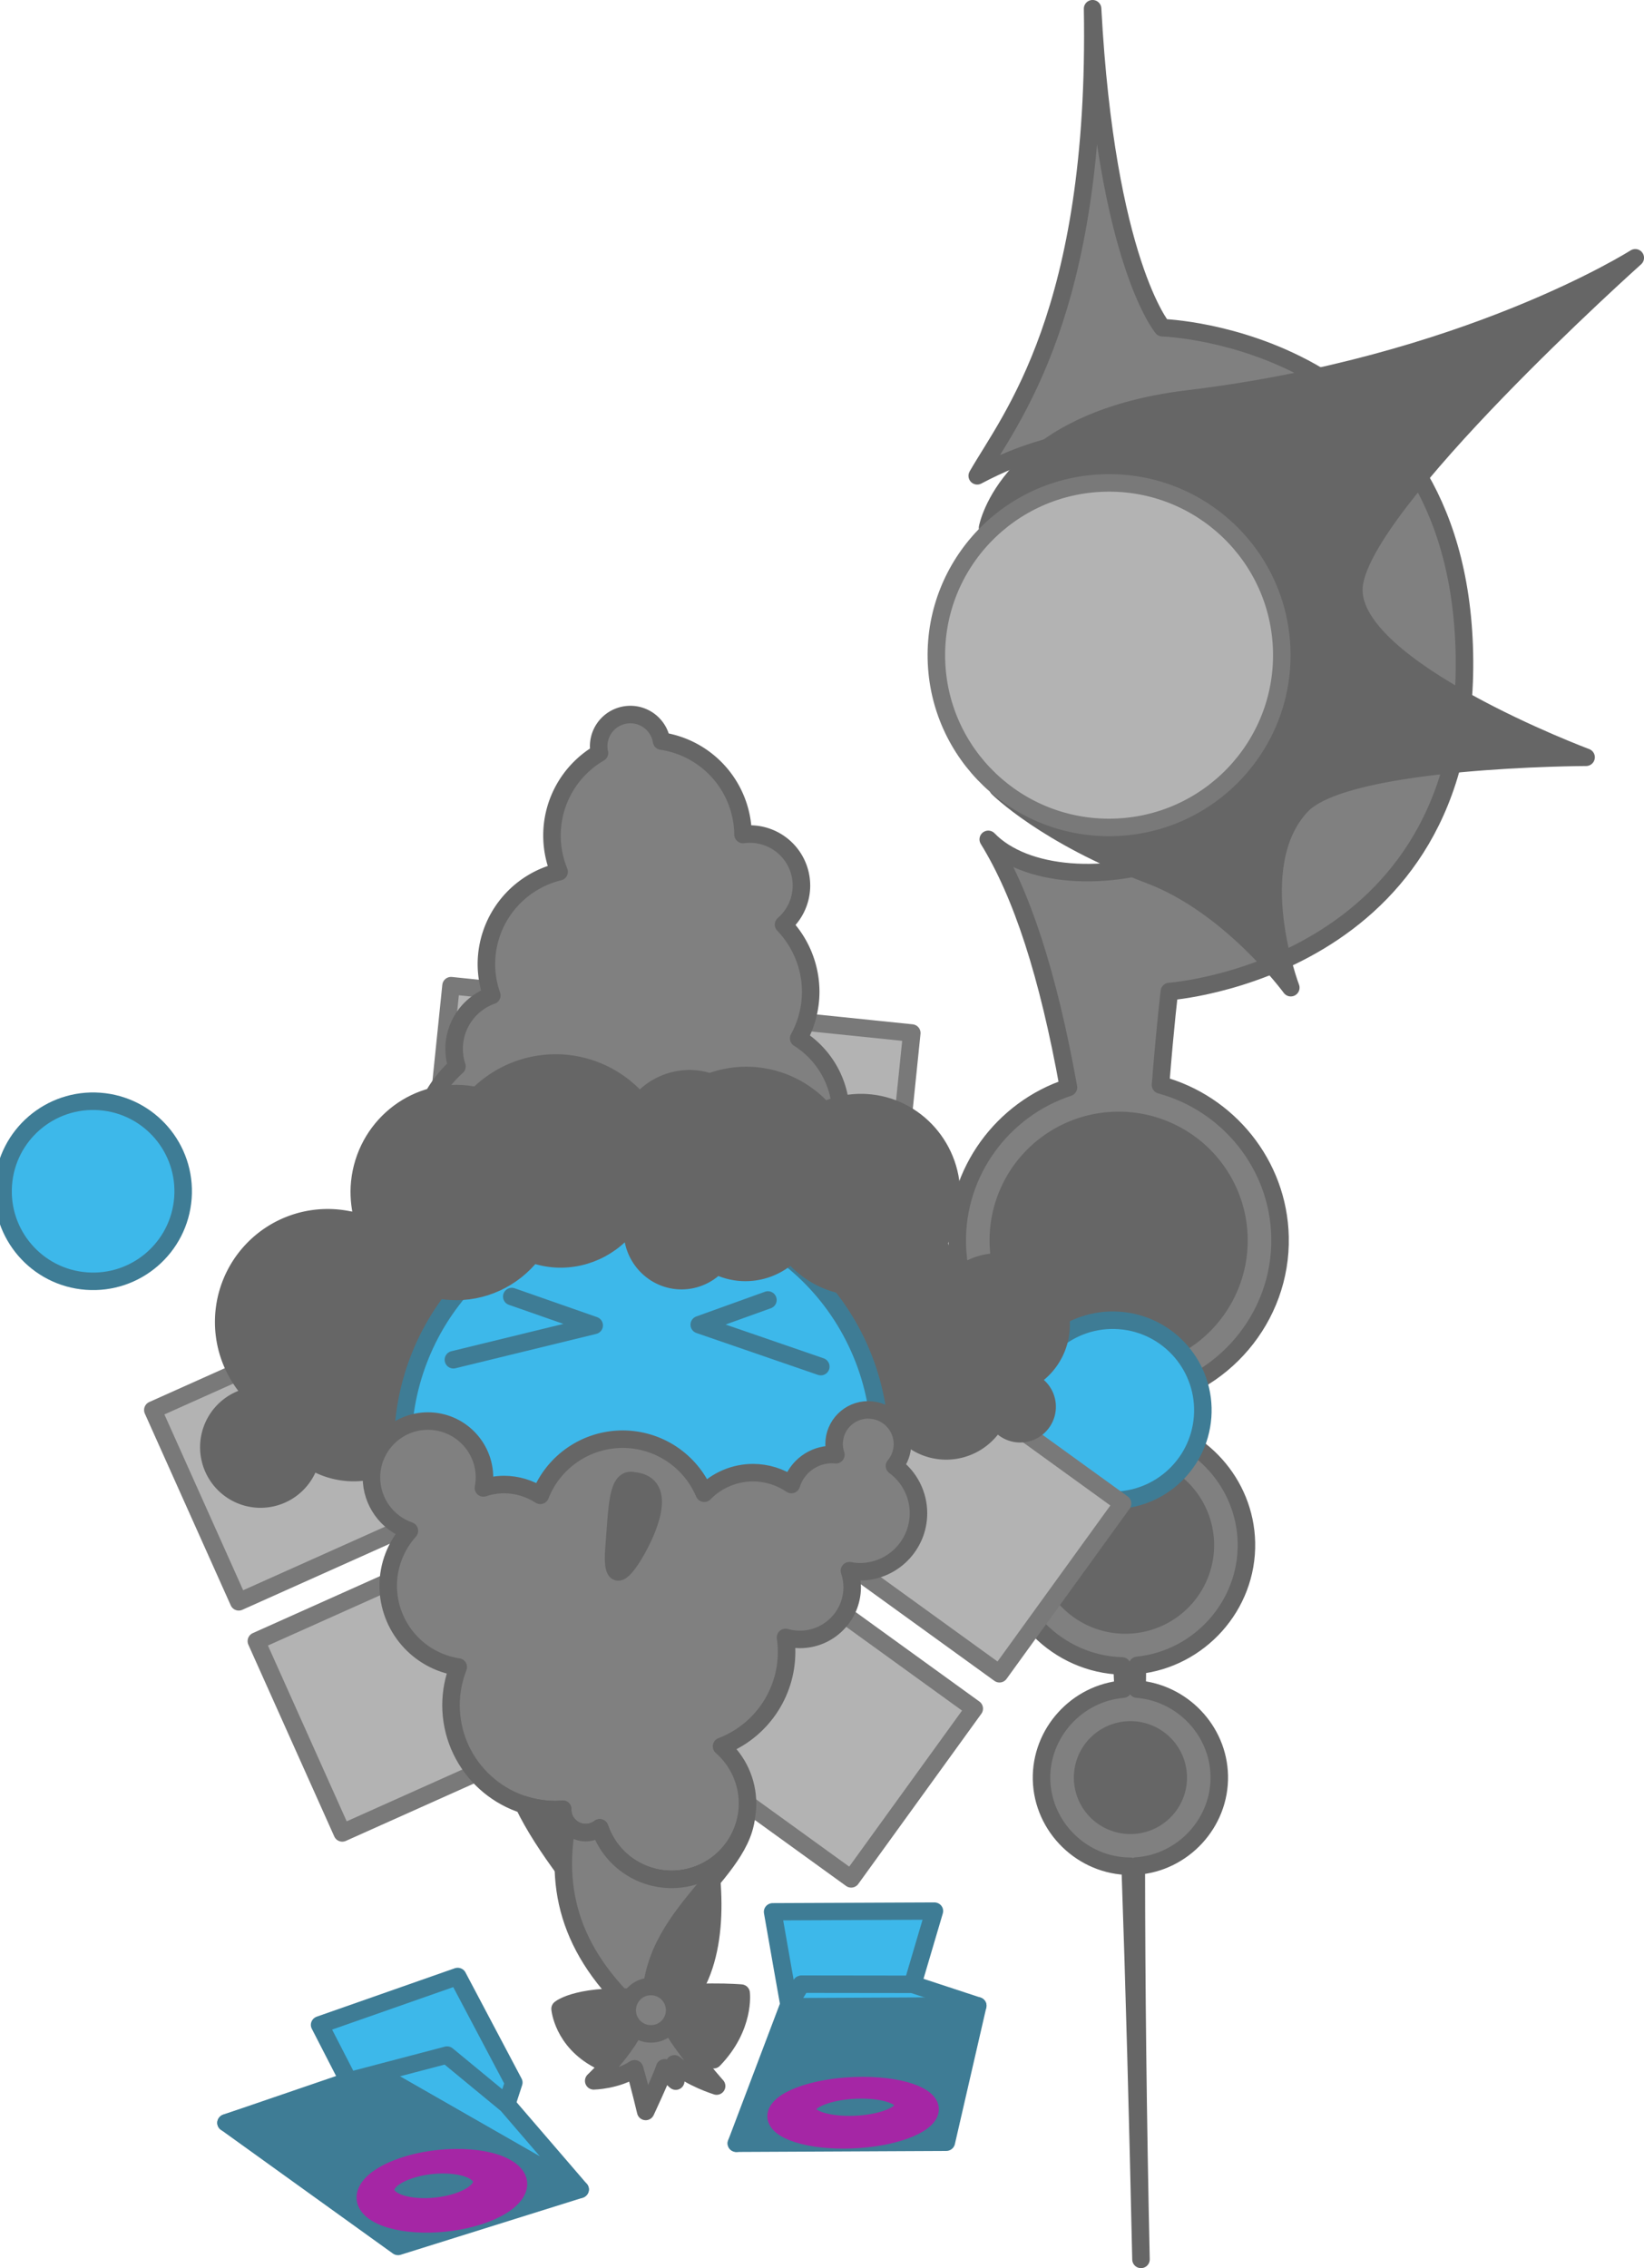
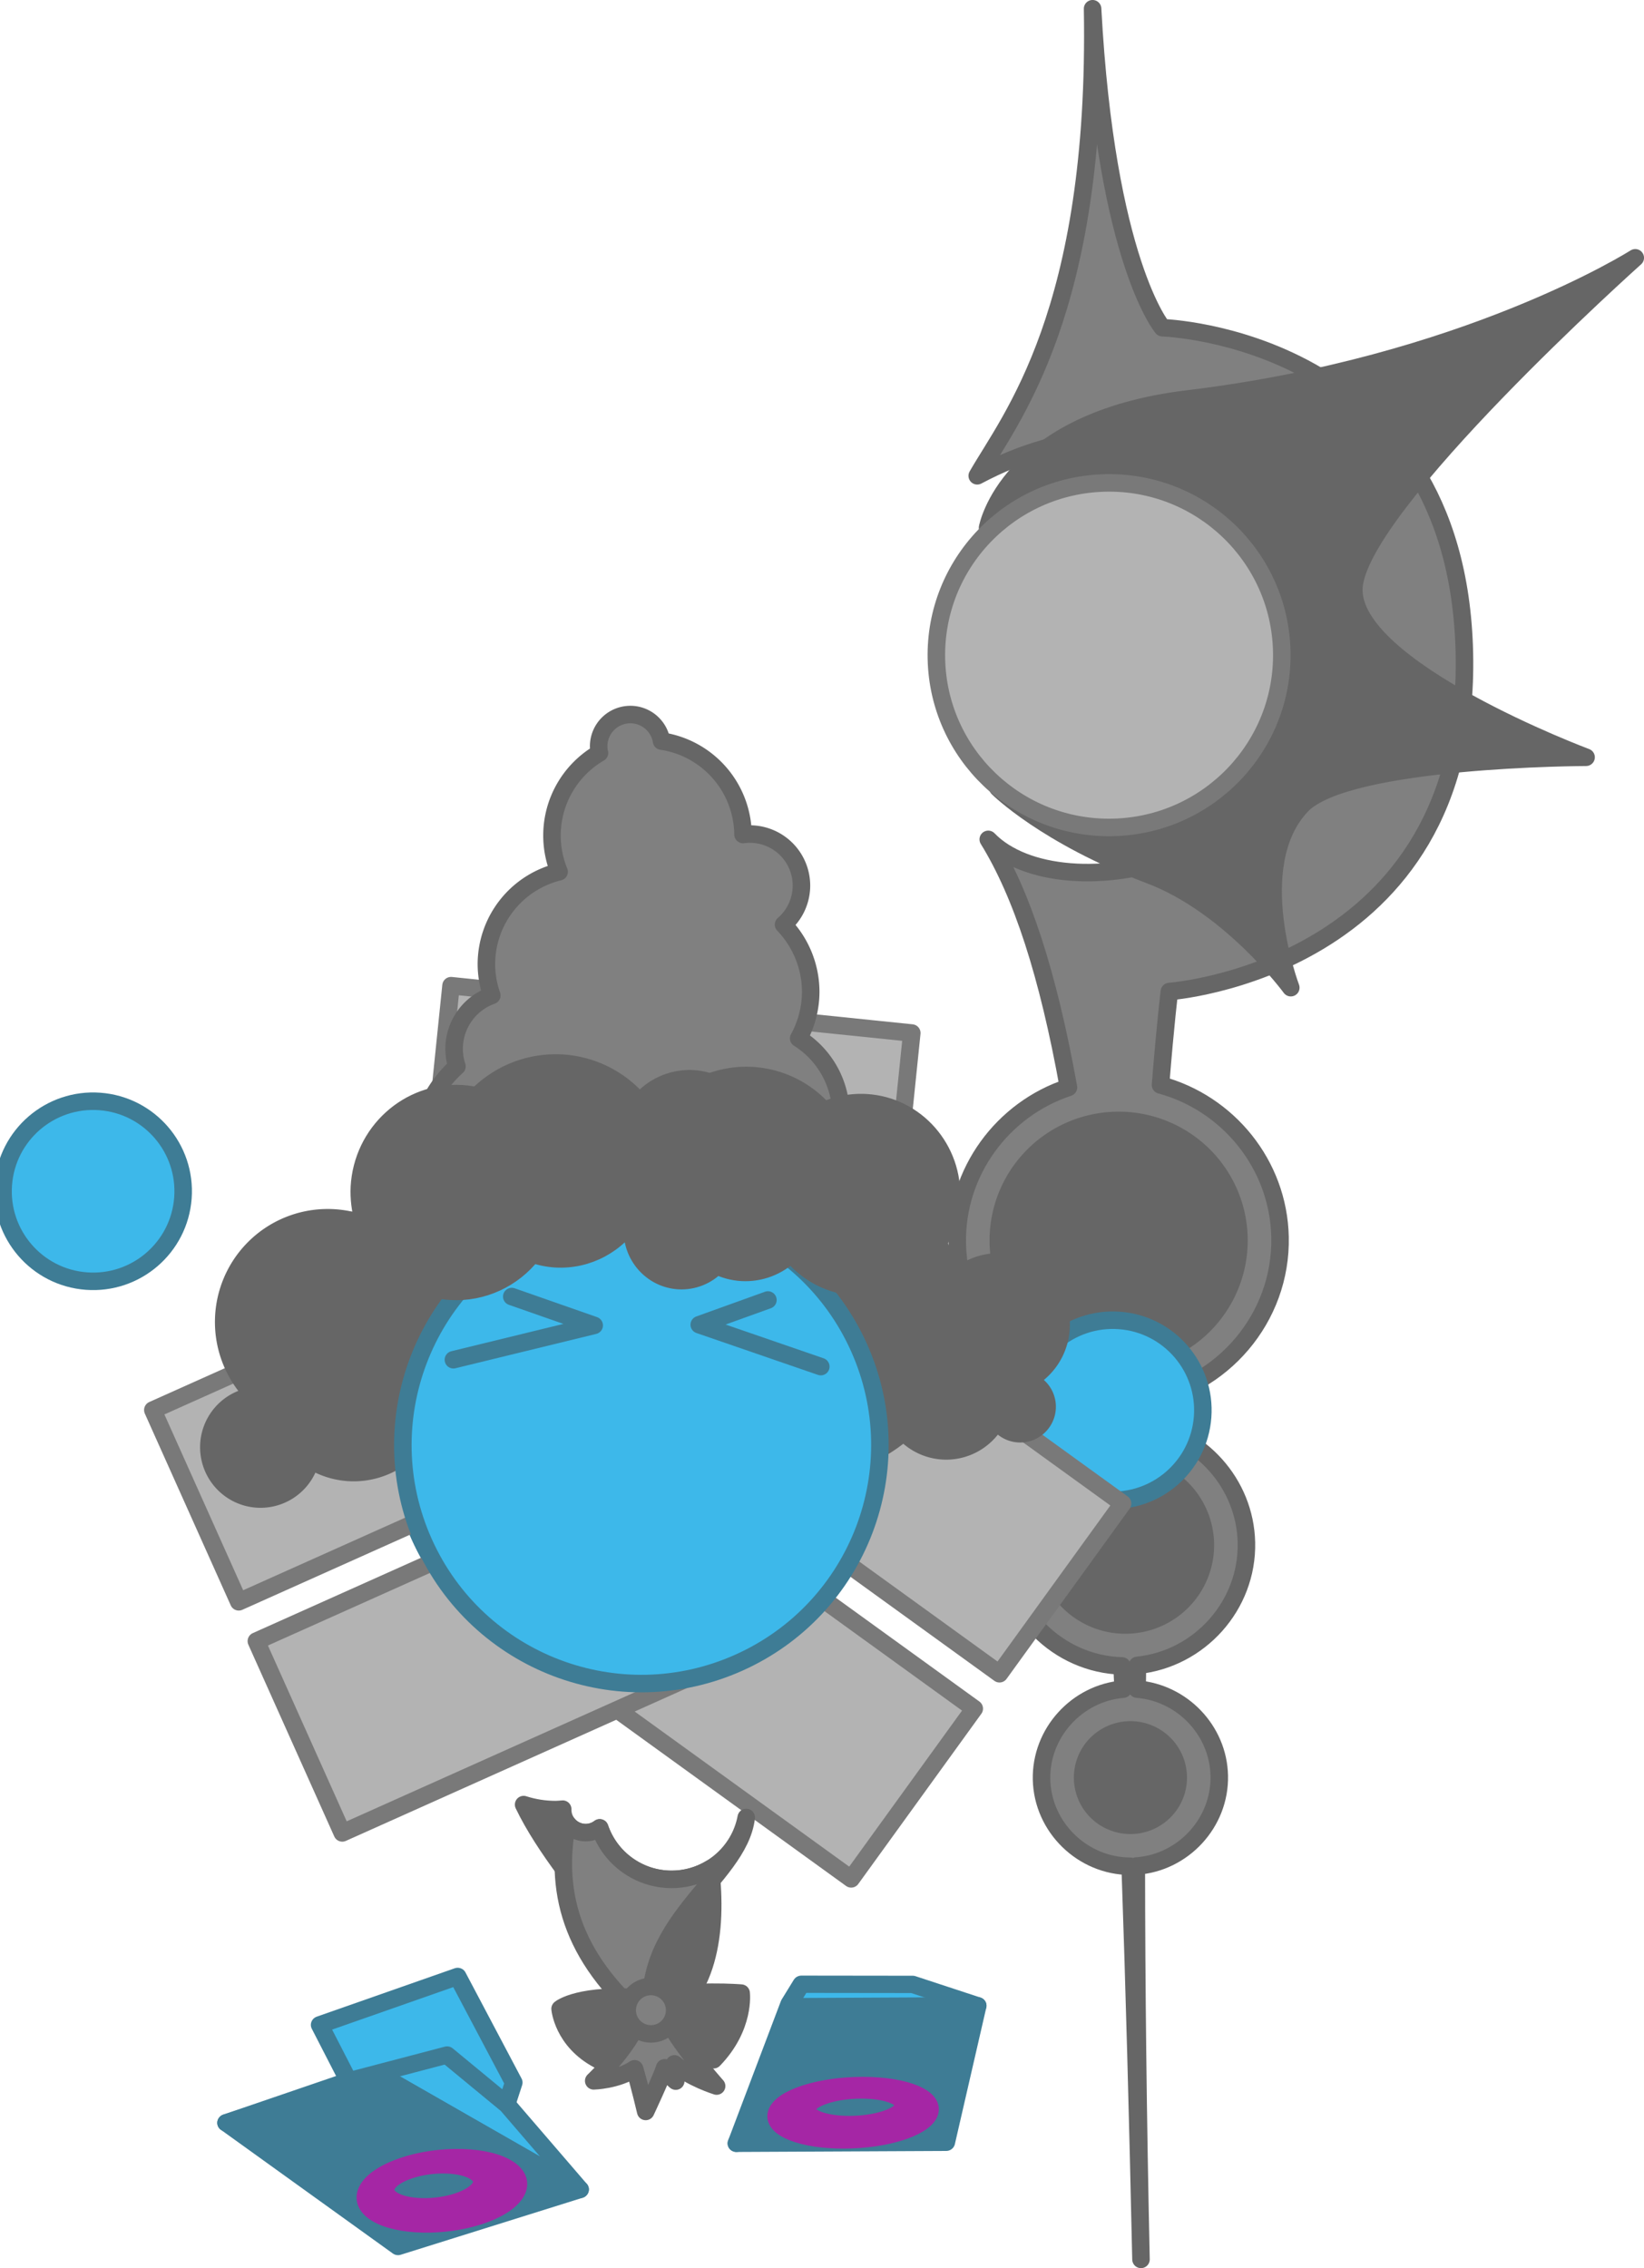
<svg xmlns="http://www.w3.org/2000/svg" xmlns:ns1="http://www.inkscape.org/namespaces/inkscape" xmlns:ns2="http://sodipodi.sourceforge.net/DTD/sodipodi-0.dtd" width="93.872mm" height="129.508mm" viewBox="0 0 93.872 129.508" version="1.1" id="svg1" ns1:version="1.4.2 (f4327f4, 2025-05-13)" ns2:docname="Tanks.svg" xml:space="preserve" ns1:export-filename="star trails\logo.png" ns1:export-xdpi="233.60466" ns1:export-ydpi="233.60466">
  <ns2:namedview id="namedview1" pagecolor="#ffffff" bordercolor="#ffffff" borderopacity="1" ns1:showpageshadow="false" ns1:pageopacity="0" ns1:pagecheckerboard="1" ns1:deskcolor="#ededed" ns1:document-units="mm" ns1:export-bgcolor="#ffffff00" showguides="true" ns1:zoom="0.14909714" ns1:cx="1408.4778" ns1:cy="5617.1435" ns1:window-width="1920" ns1:window-height="1009" ns1:window-x="-8" ns1:window-y="-8" ns1:window-maximized="1" ns1:current-layer="layer1" labelstyle="default">
    <ns1:page x="0" y="0" width="93.872" height="129.508" id="page2" margin="0" bleed="0" />
  </ns2:namedview>
  <defs id="defs1" />
  <g ns1:label="Layer 1" ns1:groupmode="layer" id="layer1" transform="translate(-548.796,-794.141)" style="display:inline">
    <g id="g4993" transform="translate(6.588,10.038)">
      <g id="g4926" transform="translate(-3.216,-3.771)">
        <path id="path4922" style="fill:#808080;fill-opacity:1;stroke:#666666;stroke-width:1;stroke-linecap:round;stroke-linejoin:round;stroke-miterlimit:999;stroke-opacity:1;paint-order:fill markers stroke" d="m 607.811,788.374 c 0.308,17.374 -4.708,23.385 -6.587,26.669 10.551,-5.597 19.96,0.084 19.594,11.085 -0.366,11.001 -14.792,13.999 -18.965,9.675 1.927,3.124 3.414,7.694 4.581,14.165 -3.748,1.233 -6.441,4.815 -6.35,8.939 0.104,4.735 3.842,8.591 8.481,8.961 0.037,0.465 0.073,0.936 0.109,1.412 -3.386,0.5 -5.987,3.481 -5.911,6.975 0.081,3.669 3.087,6.647 6.729,6.746 0.02,0.439 0.042,0.881 0.062,1.327 -2.633,0.218 -4.716,2.493 -4.658,5.159 0.06,2.727 2.34,4.944 5.061,4.952 0.237,6.79 0.437,14.253 0.617,22.449 -0.181,-8.247 -0.261,-15.722 -0.267,-22.46 2.67,-0.179 4.796,-2.47 4.737,-5.162 -0.057,-2.601 -2.136,-4.741 -4.689,-4.94 0.006,-0.457 0.01,-0.909 0.015,-1.357 3.537,-0.357 6.303,-3.416 6.224,-7.016 -0.075,-3.395 -2.657,-6.198 -5.927,-6.675 0.016,-0.505 0.033,-1.002 0.05,-1.491 4.478,-0.7 7.897,-4.647 7.796,-9.283 -0.091,-4.155 -2.983,-7.636 -6.824,-8.677 0.289,-3.616 0.507,-5.336 0.507,-5.336 0,0 17.241,-1.242 16.844,-19.323 -0.397,-18.082 -17.242,-18.58 -17.242,-18.58 0,0 -3.207,-3.776 -3.988,-18.215 z" />
        <path id="path4926" style="fill:#666666;fill-opacity:1;stroke:#666666;stroke-width:1;stroke-linecap:round;stroke-linejoin:round;stroke-miterlimit:999;stroke-dasharray:none;stroke-opacity:1;paint-order:fill markers stroke" d="m 613.245,810.656 c -10.322,1.244 -11.432,7.356 -11.432,7.356 1.774,-1.661 4.1,-2.609 6.533,-2.662 5.444,-0.119 9.955,4.187 10.074,9.618 0.119,5.431 -4.198,9.93 -9.642,10.048 -2.312,0.051 -4.569,-0.711 -6.376,-2.152 0,0 2.706,2.717 8.677,4.976 4.625,1.75 8.049,6.432 8.049,6.432 0,0 -2.636,-6.965 0.614,-10.4 2.58,-2.726 16.247,-2.757 16.247,-2.757 0,0 -13.484,-5.041 -13.259,-9.667 0.228,-4.691 16.067,-18.853 16.067,-18.853 0,0 -9.628,6.142 -25.552,8.061 z" ns2:nodetypes="scssscscscscs" />
        <ellipse style="fill:#b3b3b3;fill-opacity:1;stroke:#797979;stroke-width:1;stroke-linecap:round;stroke-linejoin:round;stroke-miterlimit:999;stroke-opacity:1;paint-order:fill markers stroke" id="path4923" cx="590.31" cy="838.272" transform="matrix(1,-0.022,0.022,1,0,0)" rx="9.86" ry="9.835" />
        <path id="path4924" style="fill:#666666;fill-opacity:1;stroke:#666666;stroke-width:1;stroke-linecap:round;stroke-linejoin:round;stroke-miterlimit:999;stroke-opacity:1;paint-order:fill markers stroke" d="m 609.148,851.853 a 6.871,6.853 0 0 0 -6.719,7.002 6.871,6.853 0 0 0 7.02,6.701 6.871,6.853 0 0 0 6.718,-7.001 6.871,6.853 0 0 0 -7.019,-6.702 z m 0.432,19.695 a 4.57,4.559 0 0 0 -4.47,4.657 4.57,4.559 0 0 0 4.67,4.458 4.57,4.559 0 0 0 4.469,-4.657 4.57,4.559 0 0 0 -4.669,-4.458 z m 0.332,15.107 a 2.73,2.723 0 0 0 -2.67,2.782 2.73,2.723 0 0 0 2.789,2.663 2.73,2.723 0 0 0 2.669,-2.782 2.73,2.723 0 0 0 -2.788,-2.663 z" />
      </g>
      <circle style="fill:#3db8ea;fill-opacity:1;stroke:#3e7c95;stroke-width:1;stroke-linecap:round;stroke-linejoin:round;stroke-dasharray:none;stroke-opacity:1;paint-order:fill markers stroke" id="circle4921" cx="-668.258" cy="817.633" r="5.144" transform="matrix(-0.997,-0.074,-0.074,0.997,0,0)" />
      <rect style="fill:#b3b3b3;fill-opacity:1;stroke:#797979;stroke-width:1;stroke-linecap:round;stroke-linejoin:round;stroke-dasharray:none;stroke-opacity:1;paint-order:fill markers stroke" id="rect4915" width="11.995" height="23.99" x="665.357" y="777.916" transform="rotate(5.868)" />
      <circle style="fill:#3db8ea;fill-opacity:1;stroke:#3e7c95;stroke-width:1;stroke-linecap:round;stroke-linejoin:round;stroke-dasharray:none;stroke-opacity:1;paint-order:fill markers stroke" id="circle4915" cx="664.128" cy="802.547" r="13.611" transform="rotate(5.868)" />
      <rect style="fill:#b3b3b3;fill-opacity:1;stroke:#797979;stroke-width:1;stroke-linecap:round;stroke-linejoin:round;stroke-dasharray:none;stroke-opacity:1;paint-order:fill markers stroke" id="rect4916" width="11.995" height="23.99" x="349.738" y="-1001.056" transform="rotate(125.868)" />
      <rect style="fill:#b3b3b3;fill-opacity:1;stroke:#797979;stroke-width:1;stroke-linecap:round;stroke-linejoin:round;stroke-dasharray:none;stroke-opacity:1;paint-order:fill markers stroke" id="rect4917" width="11.995" height="23.99" x="364.191" y="-1001.056" transform="rotate(125.868)" />
      <circle style="fill:#3db8ea;fill-opacity:1;stroke:#3e7c95;stroke-width:1;stroke-linecap:round;stroke-linejoin:round;stroke-dasharray:none;stroke-opacity:1;paint-order:fill markers stroke" id="circle4917" cx="362.962" cy="-976.425" r="13.611" transform="rotate(125.868)" />
      <rect style="fill:#b3b3b3;fill-opacity:1;stroke:#797979;stroke-width:1;stroke-linecap:round;stroke-linejoin:round;stroke-dasharray:none;stroke-opacity:1;paint-order:fill markers stroke" id="rect4918" width="11.995" height="23.99" x="1013.866" y="149.248" transform="matrix(0.409,0.913,0.913,-0.409,0,0)" />
      <rect style="fill:#b3b3b3;fill-opacity:1;stroke:#797979;stroke-width:1;stroke-linecap:round;stroke-linejoin:round;stroke-dasharray:none;stroke-opacity:1;paint-order:fill markers stroke" id="rect4919" width="11.995" height="23.99" x="650.904" y="777.916" transform="rotate(5.868)" />
      <path id="circle4966" style="fill:#808080;fill-opacity:1;stroke:#666666;stroke-width:1;stroke-linecap:round;stroke-linejoin:round;stroke-miterlimit:999;stroke-dasharray:none;stroke-opacity:1;paint-order:fill markers stroke" d="m 578.201,824.905 a 1.809,1.809 0 0 0 -1.809,1.809 1.809,1.809 0 0 0 0.045,0.384 5.456,5.456 0 0 0 -2.711,4.714 5.456,5.456 0 0 0 0.408,2.07 5.437,5.437 0 0 0 -4.153,5.283 5.437,5.437 0 0 0 0.309,1.778 3.241,3.241 0 0 0 -2.152,3.045 3.241,3.241 0 0 0 0.161,1.009 6.77,6.77 0 0 0 -2.239,5.03 6.77,6.77 0 0 0 6.77,6.77 6.77,6.77 0 0 0 6.77,-6.77 6.77,6.77 0 0 0 -0.045,-0.645 4.456,4.456 0 0 0 0.582,-0.121 5.162,5.162 0 0 0 2.988,3.274 5.162,5.162 0 0 0 -0.117,1.041 5.162,5.162 0 0 0 5.162,5.162 5.162,5.162 0 0 0 5.162,-5.162 5.162,5.162 0 0 0 -3.223,-4.782 5.162,5.162 0 0 0 0.117,-1.041 5.162,5.162 0 0 0 -2.413,-4.358 5.554,5.554 0 0 0 0.687,-2.661 5.554,5.554 0 0 0 -1.552,-3.835 2.947,2.947 0 0 0 1.023,-2.224 2.947,2.947 0 0 0 -2.947,-2.947 2.947,2.947 0 0 0 -0.39,0.026 5.456,5.456 0 0 0 -4.65,-5.334 1.809,1.809 0 0 0 -1.783,-1.516 z" />
      <path id="path4956" style="fill:#666666;fill-opacity:1;stroke:#666666;stroke-width:1;stroke-linecap:round;stroke-linejoin:round;stroke-miterlimit:999;stroke-dasharray:none;stroke-opacity:1;paint-order:fill markers stroke" d="m 573.936,844.802 a 6.293,6.309 0 0 0 -6.293,6.309 6.293,6.309 0 0 0 0.037,0.566 5.467,5.481 0 0 0 -0.352,-0.023 5.467,5.481 0 0 0 -4.462,2.313 5.938,5.953 0 0 0 -1.947,-0.329 5.938,5.953 0 0 0 -5.938,5.953 5.938,5.953 0 0 0 1.743,4.212 2.953,2.961 0 0 0 -2.591,2.937 2.953,2.961 0 0 0 2.953,2.961 2.953,2.961 0 0 0 2.858,-2.228 4.618,4.63 0 0 0 2.45,0.716 4.618,4.63 0 0 0 4.619,-4.63 4.618,4.63 0 0 0 -0.112,-0.969 5.467,5.481 0 0 0 0.426,0.024 5.467,5.481 0 0 0 5.29,-4.112 5.316,5.329 0 0 0 3.94,1.768 5.316,5.329 0 0 0 2.912,-0.883 8.692,8.715 0 0 0 8.684,8.589 8.692,8.715 0 0 0 5.662,-2.102 3.272,3.28 0 0 0 2.424,1.078 3.272,3.28 0 0 0 2.888,-1.752 1.539,1.543 0 0 0 1.333,0.772 1.539,1.543 0 0 0 1.539,-1.543 1.539,1.543 0 0 0 -1.144,-1.491 3.583,3.592 0 0 0 1.943,-3.186 3.583,3.592 0 0 0 -3.583,-3.592 3.583,3.592 0 0 0 -2.609,1.138 8.692,8.715 0 0 0 -5.882,-6.344 5.938,5.953 0 0 0 -5.904,-5.441 5.938,5.953 0 0 0 -5.153,3.016 6.293,6.309 0 0 0 -5.732,-3.729 z" />
      <rect style="fill:#b3b3b3;fill-opacity:1;stroke:#797979;stroke-width:1;stroke-linecap:round;stroke-linejoin:round;stroke-dasharray:none;stroke-opacity:1;paint-order:fill markers stroke" id="rect4920" width="11.995" height="23.99" x="1028.319" y="149.248" transform="matrix(0.409,0.913,0.913,-0.409,0,0)" />
      <circle style="fill:#3db8ea;fill-opacity:1;stroke:#3e7c95;stroke-width:1;stroke-linecap:round;stroke-linejoin:round;stroke-dasharray:none;stroke-opacity:1;paint-order:fill markers stroke" id="circle4920" cx="1027.09" cy="173.878" r="13.611" transform="matrix(0.409,0.913,0.913,-0.409,0,0)" />
      <circle style="fill:#3db8ea;fill-opacity:1;stroke:#3e7c95;stroke-width:1;stroke-linecap:round;stroke-linejoin:round;stroke-dasharray:none;stroke-opacity:1;paint-order:fill markers stroke" id="circle4922" cx="-609.253" cy="809.47" r="5.144" transform="matrix(-0.997,-0.074,-0.074,0.997,0,0)" />
      <path style="fill:none;fill-opacity:1;stroke:#3e7c95;stroke-width:1;stroke-linecap:round;stroke-linejoin:round;stroke-miterlimit:999;stroke-dasharray:none;stroke-opacity:1;paint-order:fill markers stroke" d="m 571.43,858.138 4.706,1.647 -8.039,1.961" id="path4927" />
      <path style="fill:none;fill-opacity:1;stroke:#3e7c95;stroke-width:1;stroke-linecap:round;stroke-linejoin:round;stroke-miterlimit:999;stroke-dasharray:none;stroke-opacity:1;paint-order:fill markers stroke" d="m 586.056,858.334 -3.921,1.412 6.941,2.392" id="path4928" ns2:nodetypes="ccc" />
-       <path id="path4929" style="fill:#808080;fill-opacity:1;stroke:#666666;stroke-width:1;stroke-linecap:round;stroke-linejoin:round;stroke-miterlimit:999;stroke-dasharray:none;stroke-opacity:1;paint-order:fill markers stroke" d="m 591.786,864.609 c -1.078,5e-5 -1.952,0.874 -1.952,1.952 10e-4,0.208 0.036,0.415 0.102,0.612 -0.074,-0.008 -0.148,-0.013 -0.222,-0.015 -1.065,0.002 -2.004,0.697 -2.318,1.714 -0.644,-0.439 -1.405,-0.675 -2.185,-0.678 -1.05,-5e-5 -2.057,0.423 -2.791,1.174 -0.792,-1.871 -2.627,-3.086 -4.659,-3.086 -2.077,0.002 -3.943,1.274 -4.703,3.207 -0.616,-0.4 -1.335,-0.615 -2.07,-0.617 -0.4,0.003 -0.797,0.068 -1.177,0.194 0.039,-0.195 0.059,-0.393 0.061,-0.592 -1.2e-4,-1.782 -1.445,-3.226 -3.227,-3.227 -1.782,-1.7e-4 -3.227,1.444 -3.227,3.227 0.003,1.371 0.872,2.59 2.167,3.04 -0.776,0.86 -1.208,1.976 -1.211,3.135 0.003,2.324 1.703,4.297 4.001,4.643 -0.272,0.691 -0.412,1.426 -0.415,2.169 -2.2e-4,3.3 2.675,5.976 5.976,5.976 0.134,-0.004 0.267,-0.013 0.4,-0.026 -6.1e-4,0.008 -10e-4,0.017 -0.002,0.026 -2.7e-4,0.726 0.588,1.315 1.315,1.315 0.289,-1.4e-4 0.571,-0.096 0.8,-0.272 0.598,1.755 2.246,2.937 4.1,2.941 2.398,-2e-5 4.343,-1.944 4.343,-4.342 -0.004,-1.249 -0.545,-2.435 -1.485,-3.257 2.235,-0.853 3.713,-2.996 3.716,-5.388 -9e-5,-0.278 -0.02,-0.556 -0.06,-0.831 0.266,0.076 0.541,0.114 0.817,0.114 1.65,-3e-5 2.988,-1.338 2.988,-2.988 -0.002,-0.318 -0.055,-0.634 -0.157,-0.936 0.196,0.038 0.396,0.058 0.595,0.06 1.848,-2e-5 3.347,-1.498 3.347,-3.346 -0.002,-1.066 -0.511,-2.067 -1.371,-2.696 0.293,-0.35 0.454,-0.791 0.455,-1.247 -5e-5,-1.078 -0.874,-1.952 -1.952,-1.952 z" ns2:nodetypes="scccccccccccsccccccccsccccccsccccccs" />
+       <path id="path4929" style="fill:#808080;fill-opacity:1;stroke:#666666;stroke-width:1;stroke-linecap:round;stroke-linejoin:round;stroke-miterlimit:999;stroke-dasharray:none;stroke-opacity:1;paint-order:fill markers stroke" d="m 591.786,864.609 z" ns2:nodetypes="scccccccccccsccccccccsccccccsccccccs" />
      <path style="fill:#808080;fill-opacity:1;stroke:#666666;stroke-width:1;stroke-linecap:round;stroke-linejoin:round;stroke-miterlimit:999;stroke-dasharray:none;stroke-opacity:1;paint-order:fill markers stroke" d="m 578.783,898.979 c -0.247,1.662 -2.674,3.944 -2.674,3.944 0,0 1.329,-0.028 2.334,-0.69 0.278,0.93 0.634,2.437 0.634,2.437 0,0 0.912,-1.944 1.082,-2.493 0.355,0.563 0.634,0.761 0.634,0.761 0,0 0.046,-0.676 -0.077,-0.986 0.943,0.817 2.411,1.268 2.411,1.268 0,0 -2.906,-3.268 -2.906,-4.296" id="path4953" />
      <g id="g4992" transform="matrix(0.378,-0.081,0.079,0.369,275.396,592.051)" style="stroke-width:2.616">
        <g id="g4990" style="stroke-width:2.616">
          <path style="fill:#3db8ea;fill-opacity:1;stroke:#3e7c95;stroke-width:2.616;stroke-linecap:round;stroke-linejoin:round;stroke-miterlimit:999;stroke-dasharray:none;stroke-opacity:1;paint-order:fill markers stroke" d="m 556.882,964.719 -18.979,2.314 23.567,-2.314 25.488,23.41 -7.96,-14.94 -7.098,-9.176" id="path4982" />
          <path style="fill:#3db8ea;fill-opacity:1;stroke:#3e7c95;stroke-width:2.616;stroke-linecap:round;stroke-linejoin:round;stroke-miterlimit:999;stroke-dasharray:none;stroke-opacity:1;paint-order:fill markers stroke" d="m 578.998,973.189 -7.098,-9.176 -15.019,0.706 -2.431,-9.215 21.41,-2.784 4.823,17.489 z" id="path4981" />
          <path style="fill:#3e7c95;fill-opacity:1;stroke:#3e7c95;stroke-width:2.616;stroke-linecap:round;stroke-linejoin:round;stroke-miterlimit:999;stroke-dasharray:none;stroke-opacity:1;paint-order:fill markers stroke" d="m 561.47,964.719 -23.567,2.314 21.018,23.763 28.037,-2.666 z" id="path4983" />
          <path id="path4988" style="display:inline;fill:#a526a5;fill-opacity:1;stroke:#a526a5;stroke-width:2.616;stroke-linecap:round;stroke-linejoin:round;stroke-opacity:1;paint-order:stroke fill markers" d="m 562.127,979.06 c -5.756,0.677 -8.065,3.466 -5.285,6.163 2.702,2.621 9.267,4.215 14.778,3.619 5.565,-0.601 8.176,-3.227 5.718,-5.929 -2.53,-2.781 -9.396,-4.537 -15.211,-3.853 z m 0.769,0.793 c 3.621,-0.423 7.912,0.667 9.535,2.409 1.595,1.71 -0.005,3.392 -3.527,3.782 -3.5,0.388 -7.672,-0.638 -9.363,-2.316 -1.723,-1.708 -0.243,-3.455 3.355,-3.875 z" />
        </g>
      </g>
      <path id="path4949" style="fill:#666666;fill-opacity:1;stroke:#666666;stroke-width:1;stroke-linecap:round;stroke-linejoin:round;stroke-miterlimit:999;stroke-dasharray:none;stroke-opacity:1;paint-order:fill markers stroke" d="m 572.107,887.149 c 2.399,5 8.803,10.367 7.387,12.688 3.244,-1.556 3.688,-5.517 3.286,-9.034 -0.652,0.391 -1.414,0.615 -2.229,0.615 -1.855,-0.004 -3.502,-1.186 -4.1,-2.941 -0.23,0.176 -0.511,0.272 -0.8,0.272 -0.726,-2e-5 -1.315,-0.589 -1.315,-1.315 0.001,-0.008 0.001,-0.018 0.002,-0.026 -0.133,0.013 -0.266,0.022 -0.4,0.026 -0.639,-1e-5 -1.254,-0.1 -1.831,-0.286 z" />
      <path id="path4950" style="fill:#808080;fill-opacity:1;stroke:#666666;stroke-width:1;stroke-linecap:round;stroke-linejoin:round;stroke-miterlimit:999;stroke-dasharray:none;stroke-opacity:1;paint-order:fill markers stroke" d="m 584.818,887.885 c -0.379,2.012 -2.146,3.533 -4.268,3.533 -1.855,-0.004 -3.502,-1.186 -4.1,-2.941 -0.23,0.176 -0.511,0.272 -0.8,0.272 -0.434,-10e-6 -0.818,-0.21 -1.057,-0.534 -0.763,4.158 0.363,7.931 4.901,11.622 -1.052,-5.923 4.9,-8.37 5.324,-11.952 z" />
      <path style="fill:#666666;fill-opacity:1;stroke:#666666;stroke-width:1;stroke-linecap:round;stroke-linejoin:round;stroke-miterlimit:999;stroke-dasharray:none;stroke-opacity:1;paint-order:fill markers stroke" d="m 579.26,898.211 c -3.978,-0.339 -5.071,0.598 -5.071,0.598 0,0 0.153,1.833 2.186,2.908 2.011,-2.072 3.016,-2.749 3.016,-2.749 0,0 2.645,1.932 3.563,2.749 1.814,-1.872 1.574,-3.804 1.574,-3.804 0,0 -2.754,-0.239 -5.267,0.299 z" id="path4951" ns2:nodetypes="ccccccc" />
      <ellipse style="fill:#808080;fill-opacity:1;stroke:#666666;stroke-width:1;stroke-linecap:round;stroke-linejoin:round;stroke-miterlimit:999;stroke-dasharray:none;stroke-opacity:1;paint-order:fill markers stroke" id="path4954" cx="579.376" cy="898.888" rx="1.355" ry="1.354" />
-       <path style="fill:#666666;fill-opacity:1;stroke:#666666;stroke-width:1;stroke-linecap:round;stroke-linejoin:round;stroke-miterlimit:999;stroke-dasharray:none;stroke-opacity:1;paint-order:fill markers stroke" d="m 578.402,868.663 c 2.05,0.194 0.732,2.967 0.104,4.048 -0.628,1.081 -1.423,2.038 -1.235,-0.249 0.188,-2.288 0.165,-4.048 1.131,-3.799 z" id="path4955" ns2:nodetypes="szsss" />
      <path id="path4975" style="fill:#666666;fill-opacity:1;stroke:#666666;stroke-width:1;stroke-linecap:round;stroke-linejoin:round;stroke-miterlimit:999;stroke-dasharray:none;stroke-opacity:1;paint-order:fill markers stroke" d="m 581.775,845.705 c -1.55,-0.085 -2.99,0.817 -3.614,2.264 -0.87,-1.184 -2.208,-1.917 -3.658,-2.003 -1.313,-0.074 -2.6,0.388 -3.576,1.285 -0.722,-0.406 -1.524,-0.642 -2.347,-0.693 -3.06,-0.174 -5.679,2.209 -5.851,5.324 -0.031,0.649 0.047,1.299 0.232,1.921 -0.043,-0.006 -0.086,-0.01 -0.129,-0.016 -2.124,-0.121 -3.942,1.533 -4.061,3.695 -0.119,2.161 1.506,4.012 3.63,4.133 2.124,0.121 3.942,-1.533 4.061,-3.695 0.006,-0.13 0.005,-0.259 -0.005,-0.389 0.484,0.172 0.989,0.275 1.501,0.306 1.797,0.099 3.529,-0.696 4.647,-2.131 0.434,0.156 0.886,0.249 1.345,0.276 1.815,0.1 3.537,-0.825 4.48,-2.407 -0.06,0.205 -0.097,0.417 -0.111,0.63 -0.087,1.581 1.101,2.934 2.655,3.022 0.805,0.043 1.59,-0.267 2.156,-0.852 0.449,0.223 0.938,0.352 1.437,0.381 1.045,0.056 2.065,-0.33 2.818,-1.069 0.916,1.129 2.253,1.819 3.689,1.904 0.259,0.014 0.518,0.006 0.776,-0.02 0.198,1.089 1.101,1.9 2.187,1.962 1.301,0.074 2.415,-0.94 2.488,-2.264 0.041,-0.77 -0.283,-1.513 -0.872,-1.998 0.521,-0.786 0.825,-1.7 0.878,-2.646 0.16,-2.905 -2.025,-5.392 -4.879,-5.555 -1.963,-0.107 -3.816,0.927 -4.783,2.669 -0.48,-0.324 -1.027,-0.532 -1.598,-0.607 -0.175,-1.865 -1.661,-3.32 -3.498,-3.427 z" ns2:nodetypes="ccccccccssccccccccccccccccccccc" />
      <g id="g4991" transform="matrix(0.383,-0.053,0.052,0.374,300.337,570.648)" style="stroke-width:2.616">
-         <path style="fill:#3db8ea;fill-opacity:1;stroke:#3e7c95;stroke-width:2.616;stroke-linecap:round;stroke-linejoin:round;stroke-miterlimit:999;stroke-dasharray:none;stroke-opacity:1;paint-order:fill markers stroke" d="m 620.43,961.606 -2.135,4.936 -0.277,-7.57 -0.305,-8.817 23.652,3.244 -4.658,10.537 z" id="path4989" />
        <path style="fill:#3db8ea;fill-opacity:1;stroke:#3e7c95;stroke-width:2.616;stroke-linecap:round;stroke-linejoin:round;stroke-miterlimit:999;stroke-dasharray:none;stroke-opacity:1;paint-order:fill markers stroke" d="m 636.706,963.935 9.072,4.548 -38.076,15.607 10.554,-19.783 2.174,-2.7 z" id="path4990" ns2:nodetypes="cccccc" />
        <path style="fill:#3e7c95;fill-opacity:1;stroke:#3e7c95;stroke-width:2.616;stroke-linecap:round;stroke-linejoin:round;stroke-miterlimit:999;stroke-dasharray:none;stroke-opacity:1;paint-order:fill markers stroke" d="m 619.662,964.915 26.116,3.568 -7.372,19.802 -30.704,-4.196 z" id="path4984" />
        <path id="path4986" style="display:inline;fill:#a526a5;fill-opacity:1;stroke:#a526a5;stroke-width:2.616;stroke-linecap:round;stroke-linejoin:round;stroke-opacity:1;paint-order:stroke fill markers" d="m 627.407,978.055 c -6.388,-0.917 -12.354,0.2 -13.247,2.427 -0.861,2.148 3.361,4.51 9.36,5.339 5.953,0.823 11.72,-0.135 12.959,-2.197 1.285,-2.137 -2.737,-4.66 -9.073,-5.569 z m -0.319,0.637 c 3.953,0.566 6.509,2.146 5.743,3.505 -0.748,1.328 -4.409,1.955 -8.209,1.424 -3.819,-0.533 -6.455,-2.05 -5.858,-3.412 0.61,-1.394 4.351,-2.085 8.324,-1.516 z" />
      </g>
    </g>
  </g>
  <script id="mesh_polyfill" type="text/javascript">
!function(){const t="http://www.w3.org/2000/svg",e="http://www.w3.org/1999/xlink",s="http://www.w3.org/1999/xhtml",r=2;if(document.createElementNS(t,"meshgradient").x)return;const n=(t,e,s,r)=&gt;{let n=new x(.5*(e.x+s.x),.5*(e.y+s.y)),o=new x(.5*(t.x+e.x),.5*(t.y+e.y)),i=new x(.5*(s.x+r.x),.5*(s.y+r.y)),a=new x(.5*(n.x+o.x),.5*(n.y+o.y)),h=new x(.5*(n.x+i.x),.5*(n.y+i.y)),l=new x(.5*(a.x+h.x),.5*(a.y+h.y));return[[t,o,a,l],[l,h,i,r]]},o=t=&gt;{let e=t[0].distSquared(t[1]),s=t[2].distSquared(t[3]),r=.25*t[0].distSquared(t[2]),n=.25*t[1].distSquared(t[3]),o=e&gt;s?e:s,i=r&gt;n?r:n;return 18*(o&gt;i?o:i)},i=(t,e)=&gt;Math.sqrt(t.distSquared(e)),a=(t,e)=&gt;t.scale(2/3).add(e.scale(1/3)),h=t=&gt;{let e,s,r,n,o,i,a,h=new g;return t.match(/(\w+\(\s*[^)]+\))+/g).forEach(t=&gt;{let l=t.match(/[\w.-]+/g),d=l.shift();switch(d){case"translate":2===l.length?e=new g(1,0,0,1,l[0],l[1]):(console.error("mesh.js: translate does not have 2 arguments!"),e=new g(1,0,0,1,0,0)),h=h.append(e);break;case"scale":1===l.length?s=new g(l[0],0,0,l[0],0,0):2===l.length?s=new g(l[0],0,0,l[1],0,0):(console.error("mesh.js: scale does not have 1 or 2 arguments!"),s=new g(1,0,0,1,0,0)),h=h.append(s);break;case"rotate":if(3===l.length&amp;&amp;(e=new g(1,0,0,1,l[1],l[2]),h=h.append(e)),l[0]){r=l[0]*Math.PI/180;let t=Math.cos(r),e=Math.sin(r);Math.abs(t)&lt;1e-16&amp;&amp;(t=0),Math.abs(e)&lt;1e-16&amp;&amp;(e=0),a=new g(t,e,-e,t,0,0),h=h.append(a)}else console.error("math.js: No argument to rotate transform!");3===l.length&amp;&amp;(e=new g(1,0,0,1,-l[1],-l[2]),h=h.append(e));break;case"skewX":l[0]?(r=l[0]*Math.PI/180,n=Math.tan(r),o=new g(1,0,n,1,0,0),h=h.append(o)):console.error("math.js: No argument to skewX transform!");break;case"skewY":l[0]?(r=l[0]*Math.PI/180,n=Math.tan(r),i=new g(1,n,0,1,0,0),h=h.append(i)):console.error("math.js: No argument to skewY transform!");break;case"matrix":6===l.length?h=h.append(new g(...l)):console.error("math.js: Incorrect number of arguments for matrix!");break;default:console.error("mesh.js: Unhandled transform type: "+d)}}),h},l=t=&gt;{let e=[],s=t.split(/[ ,]+/);for(let t=0,r=s.length-1;t&lt;r;t+=2)e.push(new x(parseFloat(s[t]),parseFloat(s[t+1])));return e},d=(t,e)=&gt;{for(let s in e)t.setAttribute(s,e[s])},c=(t,e,s,r,n)=&gt;{let o,i,a=[0,0,0,0];for(let h=0;h&lt;3;++h)e[h]&lt;t[h]&amp;&amp;e[h]&lt;s[h]||t[h]&lt;e[h]&amp;&amp;s[h]&lt;e[h]?a[h]=0:(a[h]=.5*((e[h]-t[h])/r+(s[h]-e[h])/n),o=Math.abs(3*(e[h]-t[h])/r),i=Math.abs(3*(s[h]-e[h])/n),a[h]&gt;o?a[h]=o:a[h]&gt;i&amp;&amp;(a[h]=i));return a},u=[[1,0,0,0,0,0,0,0,0,0,0,0,0,0,0,0],[0,0,0,0,1,0,0,0,0,0,0,0,0,0,0,0],[-3,3,0,0,-2,-1,0,0,0,0,0,0,0,0,0,0],[2,-2,0,0,1,1,0,0,0,0,0,0,0,0,0,0],[0,0,0,0,0,0,0,0,1,0,0,0,0,0,0,0],[0,0,0,0,0,0,0,0,0,0,0,0,1,0,0,0],[0,0,0,0,0,0,0,0,-3,3,0,0,-2,-1,0,0],[0,0,0,0,0,0,0,0,2,-2,0,0,1,1,0,0],[-3,0,3,0,0,0,0,0,-2,0,-1,0,0,0,0,0],[0,0,0,0,-3,0,3,0,0,0,0,0,-2,0,-1,0],[9,-9,-9,9,6,3,-6,-3,6,-6,3,-3,4,2,2,1],[-6,6,6,-6,-3,-3,3,3,-4,4,-2,2,-2,-2,-1,-1],[2,0,-2,0,0,0,0,0,1,0,1,0,0,0,0,0],[0,0,0,0,2,0,-2,0,0,0,0,0,1,0,1,0],[-6,6,6,-6,-4,-2,4,2,-3,3,-3,3,-2,-1,-2,-1],[4,-4,-4,4,2,2,-2,-2,2,-2,2,-2,1,1,1,1]],f=t=&gt;{let e=[];for(let s=0;s&lt;16;++s){e[s]=0;for(let r=0;r&lt;16;++r)e[s]+=u[s][r]*t[r]}return e},p=(t,e,s)=&gt;{const r=e*e,n=s*s,o=e*e*e,i=s*s*s;return t[0]+t[1]*e+t[2]*r+t[3]*o+t[4]*s+t[5]*s*e+t[6]*s*r+t[7]*s*o+t[8]*n+t[9]*n*e+t[10]*n*r+t[11]*n*o+t[12]*i+t[13]*i*e+t[14]*i*r+t[15]*i*o},y=t=&gt;{let e=[],s=[],r=[];for(let s=0;s&lt;4;++s)e[s]=[],e[s][0]=n(t[0][s],t[1][s],t[2][s],t[3][s]),e[s][1]=[],e[s][1].push(...n(...e[s][0][0])),e[s][1].push(...n(...e[s][0][1])),e[s][2]=[],e[s][2].push(...n(...e[s][1][0])),e[s][2].push(...n(...e[s][1][1])),e[s][2].push(...n(...e[s][1][2])),e[s][2].push(...n(...e[s][1][3]));for(let t=0;t&lt;8;++t){s[t]=[];for(let r=0;r&lt;4;++r)s[t][r]=[],s[t][r][0]=n(e[0][2][t][r],e[1][2][t][r],e[2][2][t][r],e[3][2][t][r]),s[t][r][1]=[],s[t][r][1].push(...n(...s[t][r][0][0])),s[t][r][1].push(...n(...s[t][r][0][1])),s[t][r][2]=[],s[t][r][2].push(...n(...s[t][r][1][0])),s[t][r][2].push(...n(...s[t][r][1][1])),s[t][r][2].push(...n(...s[t][r][1][2])),s[t][r][2].push(...n(...s[t][r][1][3]))}for(let t=0;t&lt;8;++t){r[t]=[];for(let e=0;e&lt;8;++e)r[t][e]=[],r[t][e][0]=s[t][0][2][e],r[t][e][1]=s[t][1][2][e],r[t][e][2]=s[t][2][2][e],r[t][e][3]=s[t][3][2][e]}return r};class x{constructor(t,e){this.x=t||0,this.y=e||0}toString(){return`(x=${this.x}, y=${this.y})`}clone(){return new x(this.x,this.y)}add(t){return new x(this.x+t.x,this.y+t.y)}scale(t){return void 0===t.x?new x(this.x*t,this.y*t):new x(this.x*t.x,this.y*t.y)}distSquared(t){let e=this.x-t.x,s=this.y-t.y;return e*e+s*s}transform(t){let e=this.x*t.a+this.y*t.c+t.e,s=this.x*t.b+this.y*t.d+t.f;return new x(e,s)}}class g{constructor(t,e,s,r,n,o){void 0===t?(this.a=1,this.b=0,this.c=0,this.d=1,this.e=0,this.f=0):(this.a=t,this.b=e,this.c=s,this.d=r,this.e=n,this.f=o)}toString(){return`affine: ${this.a} ${this.c} ${this.e} \n       ${this.b} ${this.d} ${this.f}`}append(t){t instanceof g||console.error("mesh.js: argument to Affine.append is not affine!");let e=this.a*t.a+this.c*t.b,s=this.b*t.a+this.d*t.b,r=this.a*t.c+this.c*t.d,n=this.b*t.c+this.d*t.d,o=this.a*t.e+this.c*t.f+this.e,i=this.b*t.e+this.d*t.f+this.f;return new g(e,s,r,n,o,i)}}class w{constructor(t,e){this.nodes=t,this.colors=e}paintCurve(t,e){if(o(this.nodes)&gt;r){const s=n(...this.nodes);let r=[[],[]],o=[[],[]];for(let t=0;t&lt;4;++t)r[0][t]=this.colors[0][t],r[1][t]=(this.colors[0][t]+this.colors[1][t])/2,o[0][t]=r[1][t],o[1][t]=this.colors[1][t];let i=new w(s[0],r),a=new w(s[1],o);i.paintCurve(t,e),a.paintCurve(t,e)}else{let s=Math.round(this.nodes[0].x);if(s&gt;=0&amp;&amp;s&lt;e){let r=4*(~~this.nodes[0].y*e+s);t[r]=Math.round(this.colors[0][0]),t[r+1]=Math.round(this.colors[0][1]),t[r+2]=Math.round(this.colors[0][2]),t[r+3]=Math.round(this.colors[0][3])}}}}class m{constructor(t,e){this.nodes=t,this.colors=e}split(){let t=[[],[],[],[]],e=[[],[],[],[]],s=[[[],[]],[[],[]]],r=[[[],[]],[[],[]]];for(let s=0;s&lt;4;++s){const r=n(this.nodes[0][s],this.nodes[1][s],this.nodes[2][s],this.nodes[3][s]);t[0][s]=r[0][0],t[1][s]=r[0][1],t[2][s]=r[0][2],t[3][s]=r[0][3],e[0][s]=r[1][0],e[1][s]=r[1][1],e[2][s]=r[1][2],e[3][s]=r[1][3]}for(let t=0;t&lt;4;++t)s[0][0][t]=this.colors[0][0][t],s[0][1][t]=this.colors[0][1][t],s[1][0][t]=(this.colors[0][0][t]+this.colors[1][0][t])/2,s[1][1][t]=(this.colors[0][1][t]+this.colors[1][1][t])/2,r[0][0][t]=s[1][0][t],r[0][1][t]=s[1][1][t],r[1][0][t]=this.colors[1][0][t],r[1][1][t]=this.colors[1][1][t];return[new m(t,s),new m(e,r)]}paint(t,e){let s,n=!1;for(let t=0;t&lt;4;++t)if((s=o([this.nodes[0][t],this.nodes[1][t],this.nodes[2][t],this.nodes[3][t]]))&gt;r){n=!0;break}if(n){let s=this.split();s[0].paint(t,e),s[1].paint(t,e)}else{new w([...this.nodes[0]],[...this.colors[0]]).paintCurve(t,e)}}}class b{constructor(t){this.readMesh(t),this.type=t.getAttribute("type")||"bilinear"}readMesh(t){let e=[[]],s=[[]],r=Number(t.getAttribute("x")),n=Number(t.getAttribute("y"));e[0][0]=new x(r,n);let o=t.children;for(let t=0,r=o.length;t&lt;r;++t){e[3*t+1]=[],e[3*t+2]=[],e[3*t+3]=[],s[t+1]=[];let r=o[t].children;for(let n=0,o=r.length;n&lt;o;++n){let o=r[n].children;for(let r=0,i=o.length;r&lt;i;++r){let i=r;0!==t&amp;&amp;++i;let h,d=o[r].getAttribute("path"),c="l";null!=d&amp;&amp;(c=(h=d.match(/\s*([lLcC])\s*(.*)/))[1]);let u=l(h[2]);switch(c){case"l":0===i?(e[3*t][3*n+3]=u[0].add(e[3*t][3*n]),e[3*t][3*n+1]=a(e[3*t][3*n],e[3*t][3*n+3]),e[3*t][3*n+2]=a(e[3*t][3*n+3],e[3*t][3*n])):1===i?(e[3*t+3][3*n+3]=u[0].add(e[3*t][3*n+3]),e[3*t+1][3*n+3]=a(e[3*t][3*n+3],e[3*t+3][3*n+3]),e[3*t+2][3*n+3]=a(e[3*t+3][3*n+3],e[3*t][3*n+3])):2===i?(0===n&amp;&amp;(e[3*t+3][3*n+0]=u[0].add(e[3*t+3][3*n+3])),e[3*t+3][3*n+1]=a(e[3*t+3][3*n],e[3*t+3][3*n+3]),e[3*t+3][3*n+2]=a(e[3*t+3][3*n+3],e[3*t+3][3*n])):(e[3*t+1][3*n]=a(e[3*t][3*n],e[3*t+3][3*n]),e[3*t+2][3*n]=a(e[3*t+3][3*n],e[3*t][3*n]));break;case"L":0===i?(e[3*t][3*n+3]=u[0],e[3*t][3*n+1]=a(e[3*t][3*n],e[3*t][3*n+3]),e[3*t][3*n+2]=a(e[3*t][3*n+3],e[3*t][3*n])):1===i?(e[3*t+3][3*n+3]=u[0],e[3*t+1][3*n+3]=a(e[3*t][3*n+3],e[3*t+3][3*n+3]),e[3*t+2][3*n+3]=a(e[3*t+3][3*n+3],e[3*t][3*n+3])):2===i?(0===n&amp;&amp;(e[3*t+3][3*n+0]=u[0]),e[3*t+3][3*n+1]=a(e[3*t+3][3*n],e[3*t+3][3*n+3]),e[3*t+3][3*n+2]=a(e[3*t+3][3*n+3],e[3*t+3][3*n])):(e[3*t+1][3*n]=a(e[3*t][3*n],e[3*t+3][3*n]),e[3*t+2][3*n]=a(e[3*t+3][3*n],e[3*t][3*n]));break;case"c":0===i?(e[3*t][3*n+1]=u[0].add(e[3*t][3*n]),e[3*t][3*n+2]=u[1].add(e[3*t][3*n]),e[3*t][3*n+3]=u[2].add(e[3*t][3*n])):1===i?(e[3*t+1][3*n+3]=u[0].add(e[3*t][3*n+3]),e[3*t+2][3*n+3]=u[1].add(e[3*t][3*n+3]),e[3*t+3][3*n+3]=u[2].add(e[3*t][3*n+3])):2===i?(e[3*t+3][3*n+2]=u[0].add(e[3*t+3][3*n+3]),e[3*t+3][3*n+1]=u[1].add(e[3*t+3][3*n+3]),0===n&amp;&amp;(e[3*t+3][3*n+0]=u[2].add(e[3*t+3][3*n+3]))):(e[3*t+2][3*n]=u[0].add(e[3*t+3][3*n]),e[3*t+1][3*n]=u[1].add(e[3*t+3][3*n]));break;case"C":0===i?(e[3*t][3*n+1]=u[0],e[3*t][3*n+2]=u[1],e[3*t][3*n+3]=u[2]):1===i?(e[3*t+1][3*n+3]=u[0],e[3*t+2][3*n+3]=u[1],e[3*t+3][3*n+3]=u[2]):2===i?(e[3*t+3][3*n+2]=u[0],e[3*t+3][3*n+1]=u[1],0===n&amp;&amp;(e[3*t+3][3*n+0]=u[2])):(e[3*t+2][3*n]=u[0],e[3*t+1][3*n]=u[1]);break;default:console.error("mesh.js: "+c+" invalid path type.")}if(0===t&amp;&amp;0===n||r&gt;0){let e=window.getComputedStyle(o[r]).stopColor.match(/^rgb\s*\(\s*(\d+)\s*,\s*(\d+)\s*,\s*(\d+)\s*\)$/i),a=window.getComputedStyle(o[r]).stopOpacity,h=255;a&amp;&amp;(h=Math.floor(255*a)),e&amp;&amp;(0===i?(s[t][n]=[],s[t][n][0]=Math.floor(e[1]),s[t][n][1]=Math.floor(e[2]),s[t][n][2]=Math.floor(e[3]),s[t][n][3]=h):1===i?(s[t][n+1]=[],s[t][n+1][0]=Math.floor(e[1]),s[t][n+1][1]=Math.floor(e[2]),s[t][n+1][2]=Math.floor(e[3]),s[t][n+1][3]=h):2===i?(s[t+1][n+1]=[],s[t+1][n+1][0]=Math.floor(e[1]),s[t+1][n+1][1]=Math.floor(e[2]),s[t+1][n+1][2]=Math.floor(e[3]),s[t+1][n+1][3]=h):3===i&amp;&amp;(s[t+1][n]=[],s[t+1][n][0]=Math.floor(e[1]),s[t+1][n][1]=Math.floor(e[2]),s[t+1][n][2]=Math.floor(e[3]),s[t+1][n][3]=h))}}e[3*t+1][3*n+1]=new x,e[3*t+1][3*n+2]=new x,e[3*t+2][3*n+1]=new x,e[3*t+2][3*n+2]=new x,e[3*t+1][3*n+1].x=(-4*e[3*t][3*n].x+6*(e[3*t][3*n+1].x+e[3*t+1][3*n].x)+-2*(e[3*t][3*n+3].x+e[3*t+3][3*n].x)+3*(e[3*t+3][3*n+1].x+e[3*t+1][3*n+3].x)+-1*e[3*t+3][3*n+3].x)/9,e[3*t+1][3*n+2].x=(-4*e[3*t][3*n+3].x+6*(e[3*t][3*n+2].x+e[3*t+1][3*n+3].x)+-2*(e[3*t][3*n].x+e[3*t+3][3*n+3].x)+3*(e[3*t+3][3*n+2].x+e[3*t+1][3*n].x)+-1*e[3*t+3][3*n].x)/9,e[3*t+2][3*n+1].x=(-4*e[3*t+3][3*n].x+6*(e[3*t+3][3*n+1].x+e[3*t+2][3*n].x)+-2*(e[3*t+3][3*n+3].x+e[3*t][3*n].x)+3*(e[3*t][3*n+1].x+e[3*t+2][3*n+3].x)+-1*e[3*t][3*n+3].x)/9,e[3*t+2][3*n+2].x=(-4*e[3*t+3][3*n+3].x+6*(e[3*t+3][3*n+2].x+e[3*t+2][3*n+3].x)+-2*(e[3*t+3][3*n].x+e[3*t][3*n+3].x)+3*(e[3*t][3*n+2].x+e[3*t+2][3*n].x)+-1*e[3*t][3*n].x)/9,e[3*t+1][3*n+1].y=(-4*e[3*t][3*n].y+6*(e[3*t][3*n+1].y+e[3*t+1][3*n].y)+-2*(e[3*t][3*n+3].y+e[3*t+3][3*n].y)+3*(e[3*t+3][3*n+1].y+e[3*t+1][3*n+3].y)+-1*e[3*t+3][3*n+3].y)/9,e[3*t+1][3*n+2].y=(-4*e[3*t][3*n+3].y+6*(e[3*t][3*n+2].y+e[3*t+1][3*n+3].y)+-2*(e[3*t][3*n].y+e[3*t+3][3*n+3].y)+3*(e[3*t+3][3*n+2].y+e[3*t+1][3*n].y)+-1*e[3*t+3][3*n].y)/9,e[3*t+2][3*n+1].y=(-4*e[3*t+3][3*n].y+6*(e[3*t+3][3*n+1].y+e[3*t+2][3*n].y)+-2*(e[3*t+3][3*n+3].y+e[3*t][3*n].y)+3*(e[3*t][3*n+1].y+e[3*t+2][3*n+3].y)+-1*e[3*t][3*n+3].y)/9,e[3*t+2][3*n+2].y=(-4*e[3*t+3][3*n+3].y+6*(e[3*t+3][3*n+2].y+e[3*t+2][3*n+3].y)+-2*(e[3*t+3][3*n].y+e[3*t][3*n+3].y)+3*(e[3*t][3*n+2].y+e[3*t+2][3*n].y)+-1*e[3*t][3*n].y)/9}}this.nodes=e,this.colors=s}paintMesh(t,e){let s=(this.nodes.length-1)/3,r=(this.nodes[0].length-1)/3;if("bilinear"===this.type||s&lt;2||r&lt;2){let n;for(let o=0;o&lt;s;++o)for(let s=0;s&lt;r;++s){let r=[];for(let t=3*o,e=3*o+4;t&lt;e;++t)r.push(this.nodes[t].slice(3*s,3*s+4));let i=[];i.push(this.colors[o].slice(s,s+2)),i.push(this.colors[o+1].slice(s,s+2)),(n=new m(r,i)).paint(t,e)}}else{let n,o,a,h,l,d,u;const x=s,g=r;s++,r++;let w=new Array(s);for(let t=0;t&lt;s;++t){w[t]=new Array(r);for(let e=0;e&lt;r;++e)w[t][e]=[],w[t][e][0]=this.nodes[3*t][3*e],w[t][e][1]=this.colors[t][e]}for(let t=0;t&lt;s;++t)for(let e=0;e&lt;r;++e)0!==t&amp;&amp;t!==x&amp;&amp;(n=i(w[t-1][e][0],w[t][e][0]),o=i(w[t+1][e][0],w[t][e][0]),w[t][e][2]=c(w[t-1][e][1],w[t][e][1],w[t+1][e][1],n,o)),0!==e&amp;&amp;e!==g&amp;&amp;(n=i(w[t][e-1][0],w[t][e][0]),o=i(w[t][e+1][0],w[t][e][0]),w[t][e][3]=c(w[t][e-1][1],w[t][e][1],w[t][e+1][1],n,o));for(let t=0;t&lt;r;++t){w[0][t][2]=[],w[x][t][2]=[];for(let e=0;e&lt;4;++e)n=i(w[1][t][0],w[0][t][0]),o=i(w[x][t][0],w[x-1][t][0]),w[0][t][2][e]=n&gt;0?2*(w[1][t][1][e]-w[0][t][1][e])/n-w[1][t][2][e]:0,w[x][t][2][e]=o&gt;0?2*(w[x][t][1][e]-w[x-1][t][1][e])/o-w[x-1][t][2][e]:0}for(let t=0;t&lt;s;++t){w[t][0][3]=[],w[t][g][3]=[];for(let e=0;e&lt;4;++e)n=i(w[t][1][0],w[t][0][0]),o=i(w[t][g][0],w[t][g-1][0]),w[t][0][3][e]=n&gt;0?2*(w[t][1][1][e]-w[t][0][1][e])/n-w[t][1][3][e]:0,w[t][g][3][e]=o&gt;0?2*(w[t][g][1][e]-w[t][g-1][1][e])/o-w[t][g-1][3][e]:0}for(let s=0;s&lt;x;++s)for(let r=0;r&lt;g;++r){let n=i(w[s][r][0],w[s+1][r][0]),o=i(w[s][r+1][0],w[s+1][r+1][0]),c=i(w[s][r][0],w[s][r+1][0]),x=i(w[s+1][r][0],w[s+1][r+1][0]),g=[[],[],[],[]];for(let t=0;t&lt;4;++t){(d=[])[0]=w[s][r][1][t],d[1]=w[s+1][r][1][t],d[2]=w[s][r+1][1][t],d[3]=w[s+1][r+1][1][t],d[4]=w[s][r][2][t]*n,d[5]=w[s+1][r][2][t]*n,d[6]=w[s][r+1][2][t]*o,d[7]=w[s+1][r+1][2][t]*o,d[8]=w[s][r][3][t]*c,d[9]=w[s+1][r][3][t]*x,d[10]=w[s][r+1][3][t]*c,d[11]=w[s+1][r+1][3][t]*x,d[12]=0,d[13]=0,d[14]=0,d[15]=0,u=f(d);for(let e=0;e&lt;9;++e){g[t][e]=[];for(let s=0;s&lt;9;++s)g[t][e][s]=p(u,e/8,s/8),g[t][e][s]&gt;255?g[t][e][s]=255:g[t][e][s]&lt;0&amp;&amp;(g[t][e][s]=0)}}h=[];for(let t=3*s,e=3*s+4;t&lt;e;++t)h.push(this.nodes[t].slice(3*r,3*r+4));l=y(h);for(let s=0;s&lt;8;++s)for(let r=0;r&lt;8;++r)(a=new m(l[s][r],[[[g[0][s][r],g[1][s][r],g[2][s][r],g[3][s][r]],[g[0][s][r+1],g[1][s][r+1],g[2][s][r+1],g[3][s][r+1]]],[[g[0][s+1][r],g[1][s+1][r],g[2][s+1][r],g[3][s+1][r]],[g[0][s+1][r+1],g[1][s+1][r+1],g[2][s+1][r+1],g[3][s+1][r+1]]]])).paint(t,e)}}}transform(t){if(t instanceof x)for(let e=0,s=this.nodes.length;e&lt;s;++e)for(let s=0,r=this.nodes[0].length;s&lt;r;++s)this.nodes[e][s]=this.nodes[e][s].add(t);else if(t instanceof g)for(let e=0,s=this.nodes.length;e&lt;s;++e)for(let s=0,r=this.nodes[0].length;s&lt;r;++s)this.nodes[e][s]=this.nodes[e][s].transform(t)}scale(t){for(let e=0,s=this.nodes.length;e&lt;s;++e)for(let s=0,r=this.nodes[0].length;s&lt;r;++s)this.nodes[e][s]=this.nodes[e][s].scale(t)}}document.querySelectorAll("rect,circle,ellipse,path,text").forEach((r,n)=&gt;{let o=r.getAttribute("id");o||(o="patchjs_shape"+n,r.setAttribute("id",o));const i=r.style.fill.match(/^url\(\s*"?\s*#([^\s"]+)"?\s*\)/),a=r.style.stroke.match(/^url\(\s*"?\s*#([^\s"]+)"?\s*\)/);if(i&amp;&amp;i[1]){const a=document.getElementById(i[1]);if(a&amp;&amp;"meshgradient"===a.nodeName){const i=r.getBBox();let l=document.createElementNS(s,"canvas");d(l,{width:i.width,height:i.height});const c=l.getContext("2d");let u=c.createImageData(i.width,i.height);const f=new b(a);"objectBoundingBox"===a.getAttribute("gradientUnits")&amp;&amp;f.scale(new x(i.width,i.height));const p=a.getAttribute("gradientTransform");null!=p&amp;&amp;f.transform(h(p)),"userSpaceOnUse"===a.getAttribute("gradientUnits")&amp;&amp;f.transform(new x(-i.x,-i.y)),f.paintMesh(u.data,l.width),c.putImageData(u,0,0);const y=document.createElementNS(t,"image");d(y,{width:i.width,height:i.height,x:i.x,y:i.y});let g=l.toDataURL();y.setAttributeNS(e,"xlink:href",g),r.parentNode.insertBefore(y,r),r.style.fill="none";const w=document.createElementNS(t,"use");w.setAttributeNS(e,"xlink:href","#"+o);const m="patchjs_clip"+n,M=document.createElementNS(t,"clipPath");M.setAttribute("id",m),M.appendChild(w),r.parentElement.insertBefore(M,r),y.setAttribute("clip-path","url(#"+m+")"),u=null,l=null,g=null}}if(a&amp;&amp;a[1]){const o=document.getElementById(a[1]);if(o&amp;&amp;"meshgradient"===o.nodeName){const i=parseFloat(r.style.strokeWidth.slice(0,-2))*(parseFloat(r.style.strokeMiterlimit)||parseFloat(r.getAttribute("stroke-miterlimit"))||1),a=r.getBBox(),l=Math.trunc(a.width+i),c=Math.trunc(a.height+i),u=Math.trunc(a.x-i/2),f=Math.trunc(a.y-i/2);let p=document.createElementNS(s,"canvas");d(p,{width:l,height:c});const y=p.getContext("2d");let g=y.createImageData(l,c);const w=new b(o);"objectBoundingBox"===o.getAttribute("gradientUnits")&amp;&amp;w.scale(new x(l,c));const m=o.getAttribute("gradientTransform");null!=m&amp;&amp;w.transform(h(m)),"userSpaceOnUse"===o.getAttribute("gradientUnits")&amp;&amp;w.transform(new x(-u,-f)),w.paintMesh(g.data,p.width),y.putImageData(g,0,0);const M=document.createElementNS(t,"image");d(M,{width:l,height:c,x:0,y:0});let S=p.toDataURL();M.setAttributeNS(e,"xlink:href",S);const k="pattern_clip"+n,A=document.createElementNS(t,"pattern");d(A,{id:k,patternUnits:"userSpaceOnUse",width:l,height:c,x:u,y:f}),A.appendChild(M),o.parentNode.appendChild(A),r.style.stroke="url(#"+k+")",g=null,p=null,S=null}}})}();
</script>
</svg>